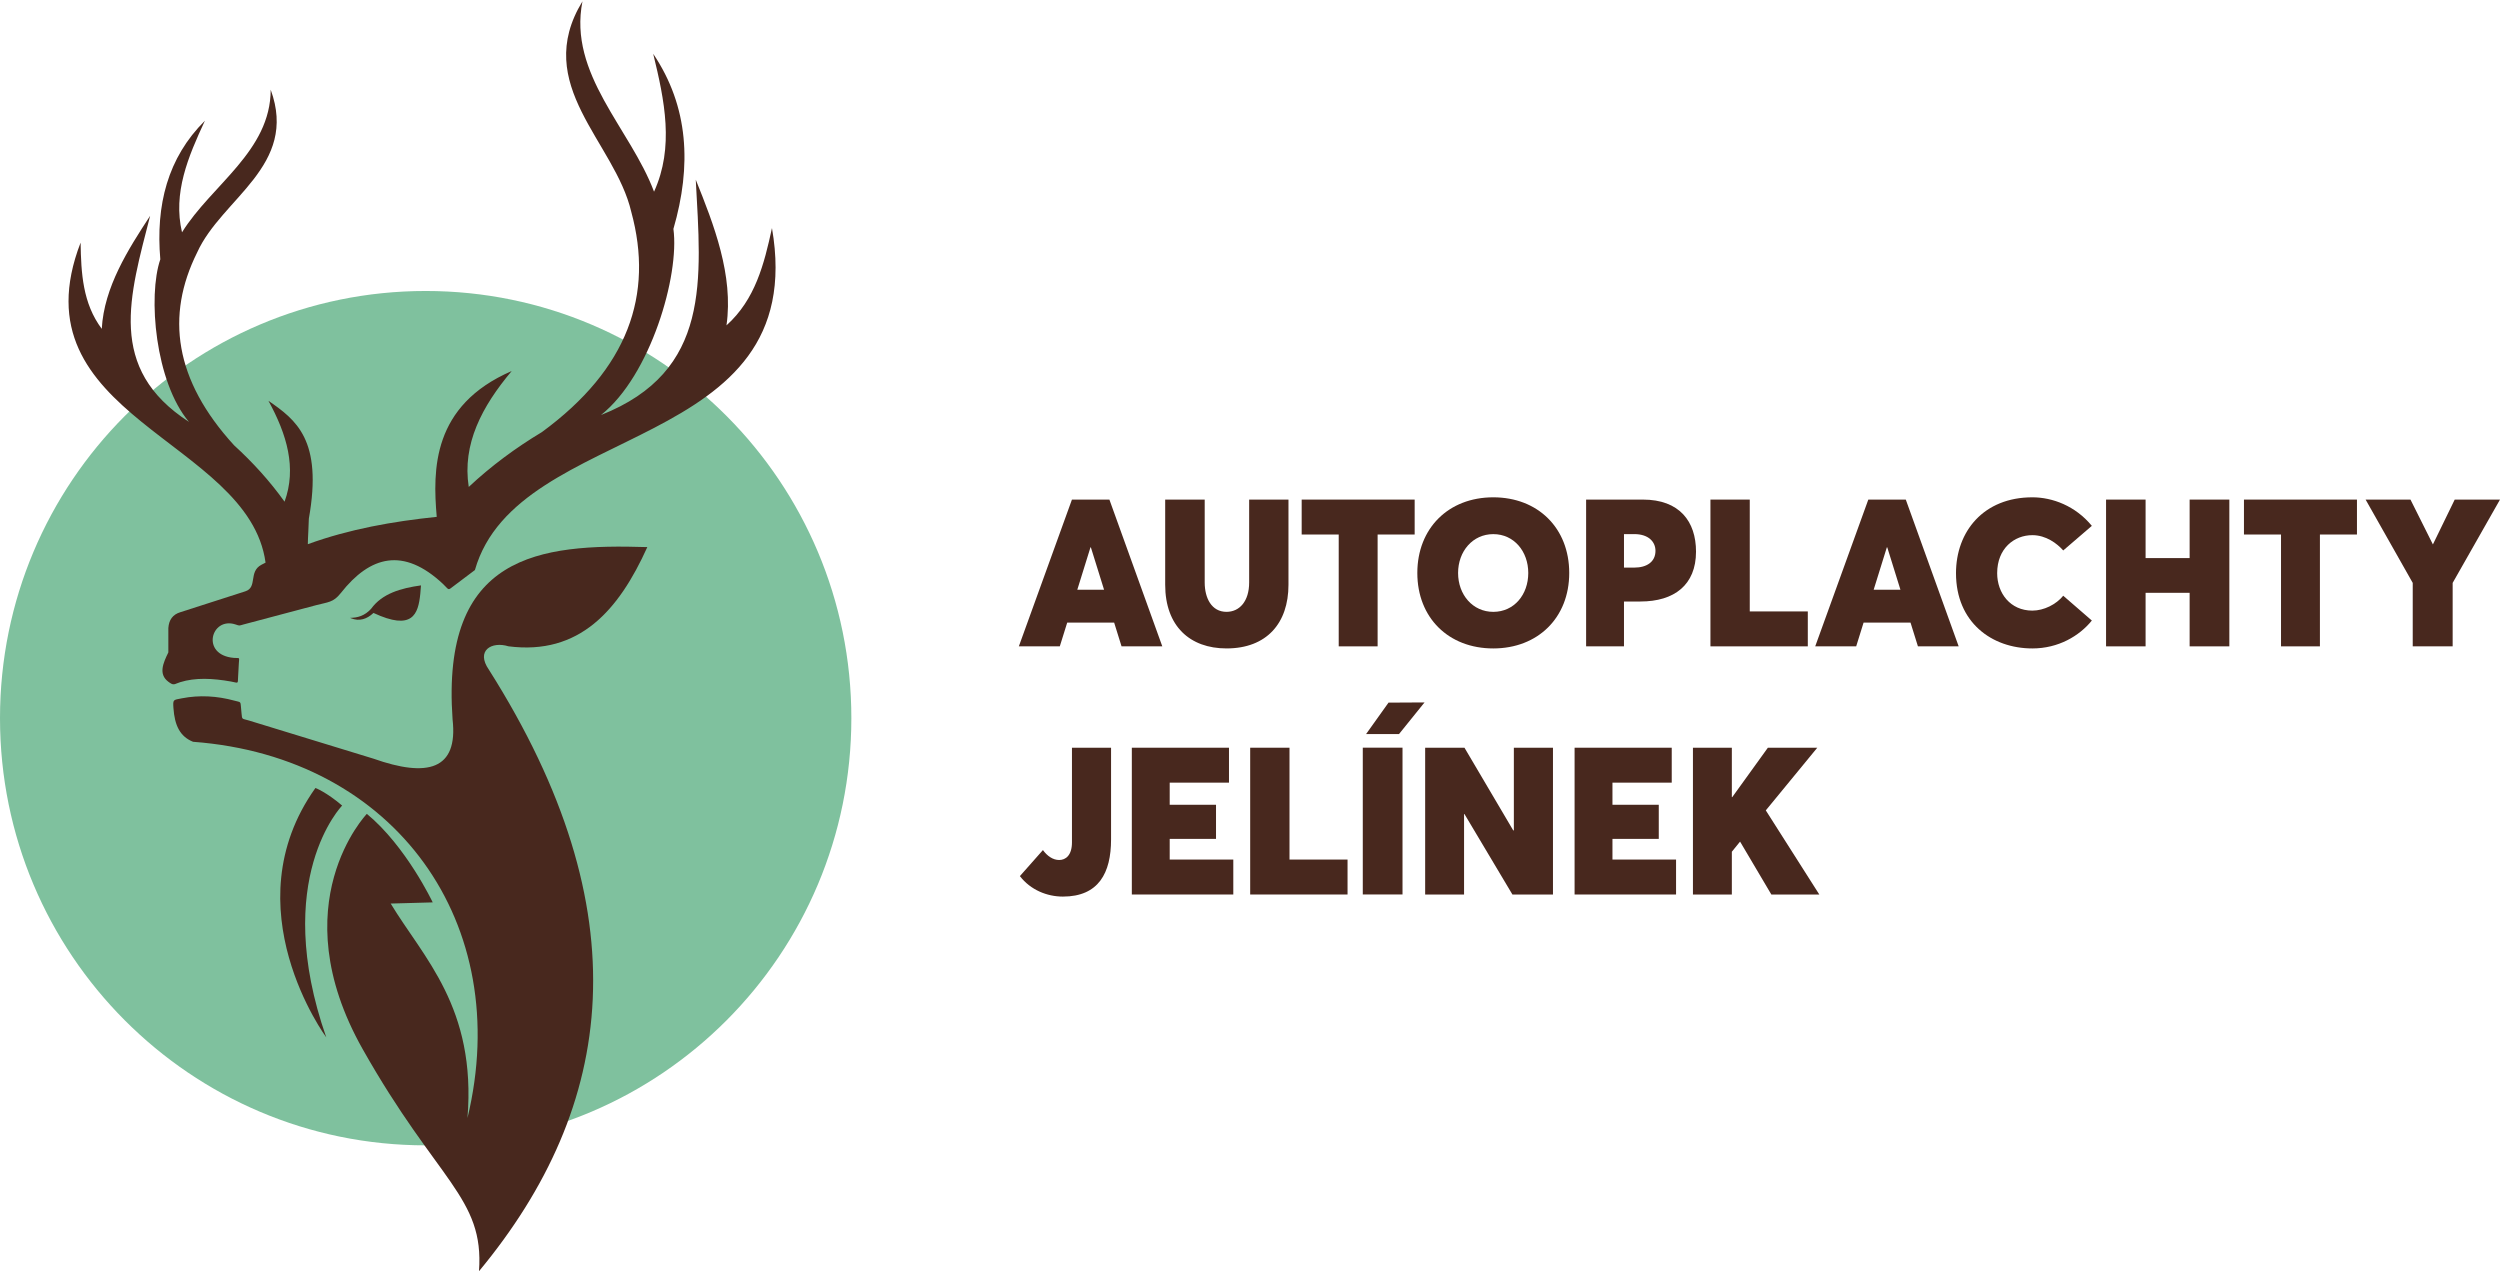
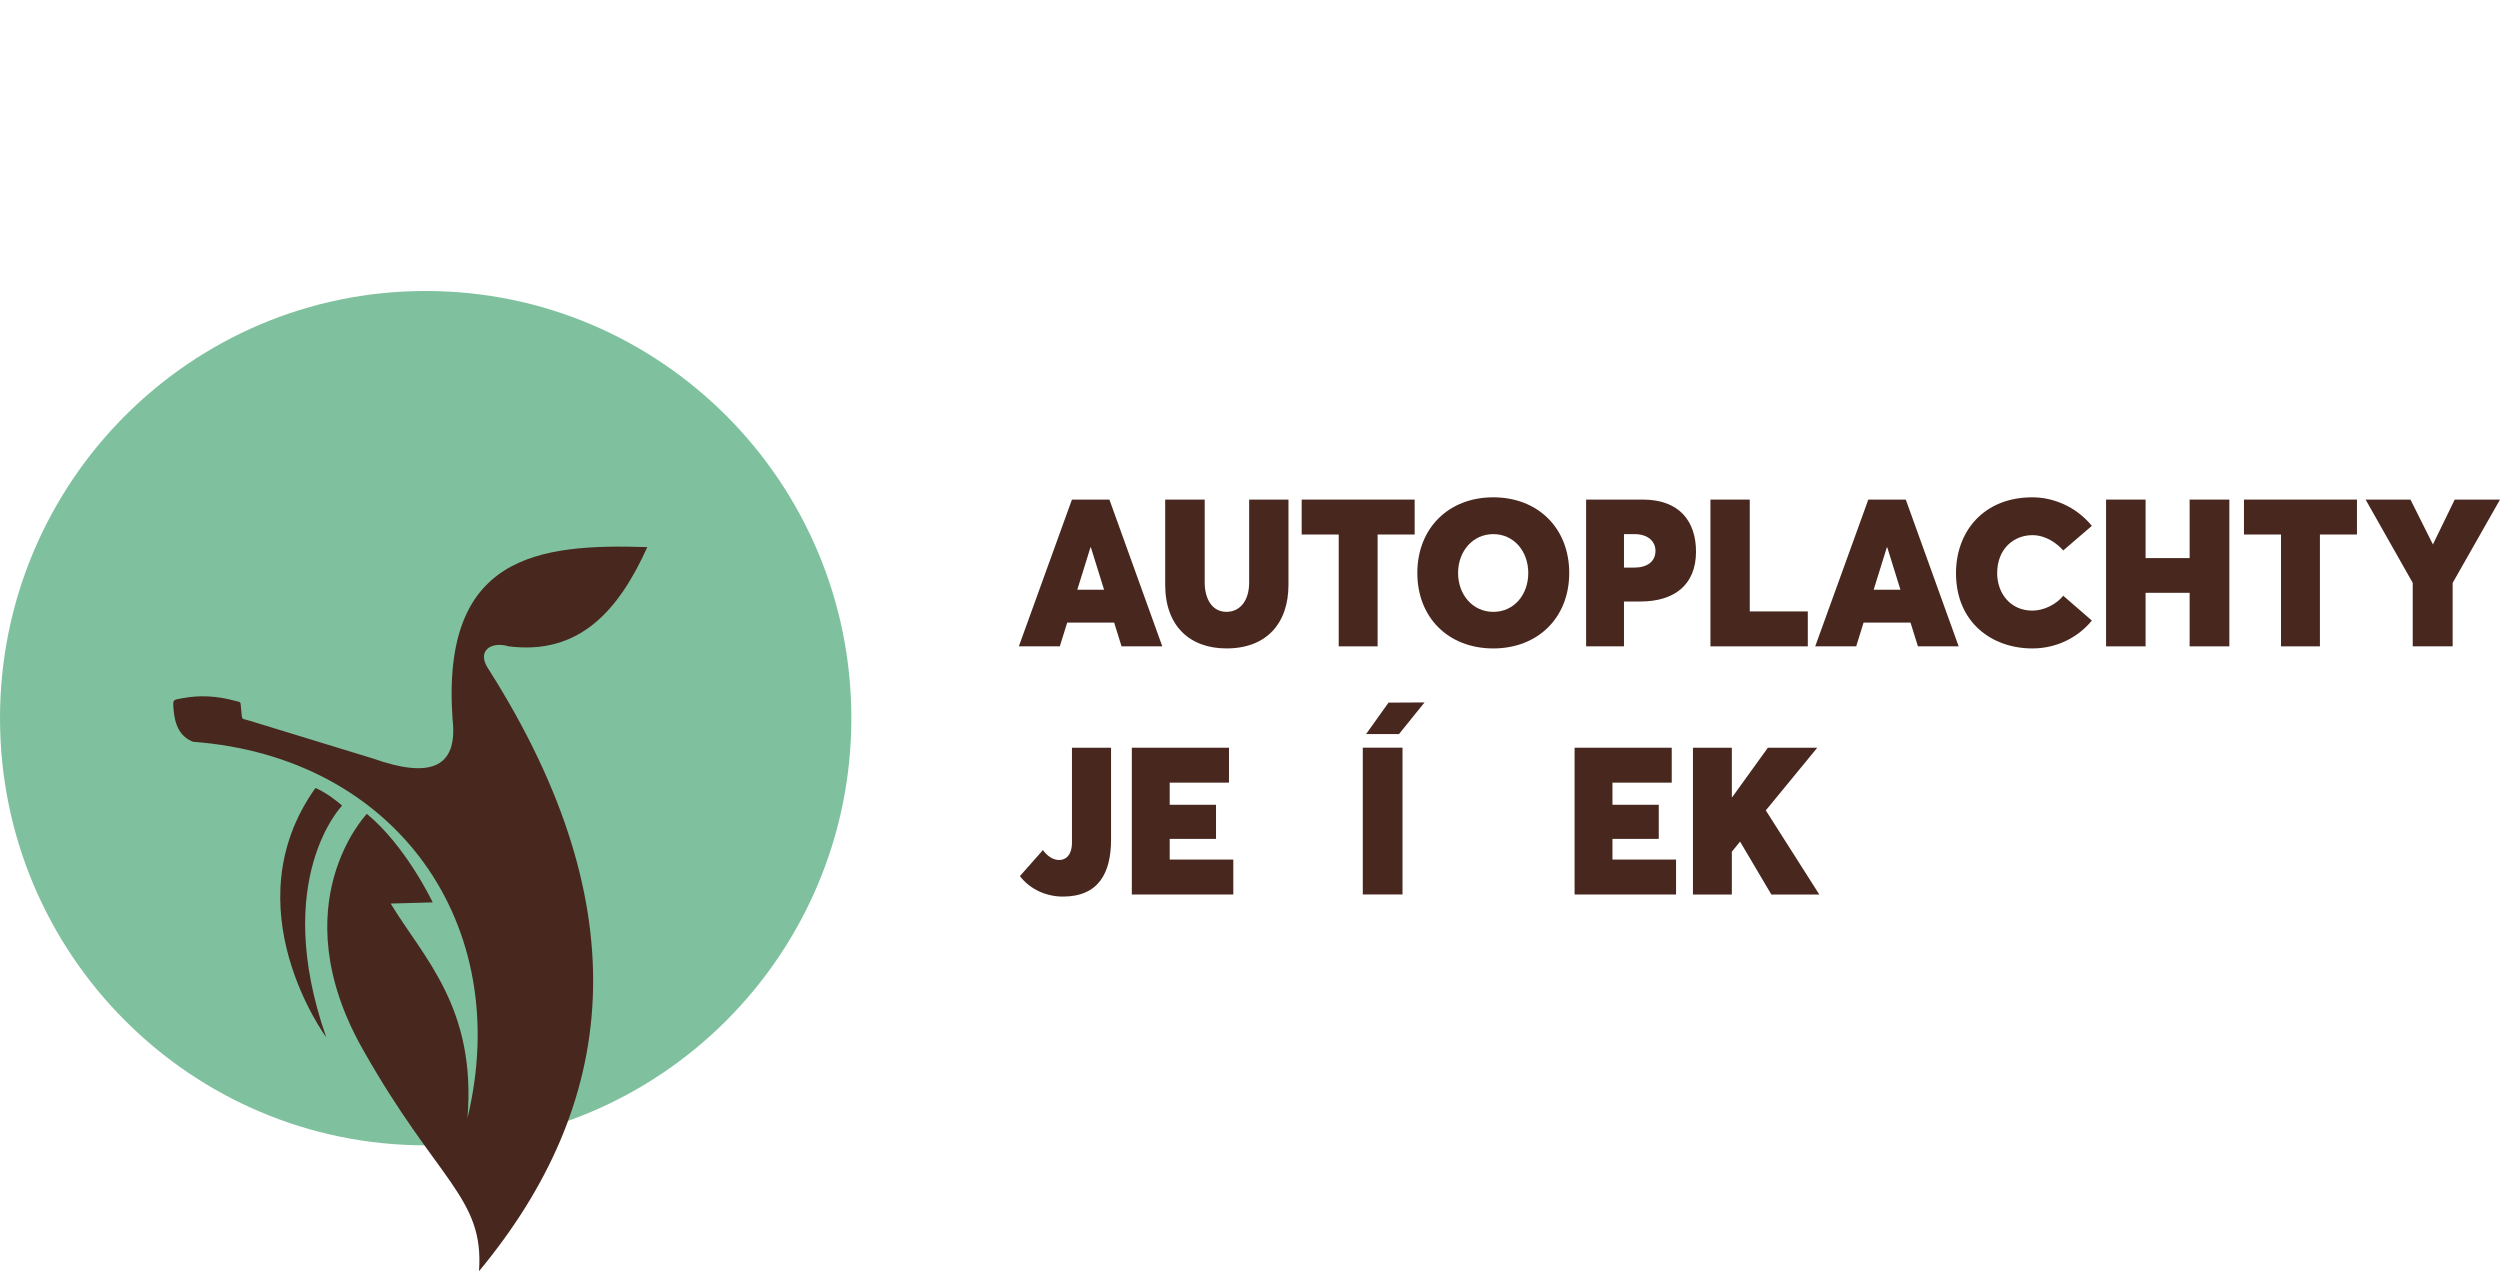
<svg xmlns="http://www.w3.org/2000/svg" width="175" height="89" viewBox="0 0 175 89" fill="none">
  <g opacity="0.5">
    <path d="M59.595 50.272C59.595 66.786 46.254 80.174 29.798 80.174C13.341 80.174 0 66.786 0 50.272C0 33.757 13.341 20.369 29.798 20.369C46.254 20.369 59.595 33.757 59.595 50.272Z" fill="#00833D" />
  </g>
  <path d="M77.99 43.581H74.705L74.186 45.245H71.319L75.036 34.971H77.658L81.361 45.245H78.508L77.99 43.581ZM77.284 41.28L76.361 38.314H76.333L75.411 41.28H77.284Z" fill="#48281E" />
  <path d="M81.563 40.933V34.971H84.329V40.774C84.329 41.859 84.805 42.829 85.856 42.829C86.764 42.829 87.441 42.091 87.441 40.774V34.971H90.193V40.933C90.193 43.625 88.666 45.39 85.856 45.39C83.292 45.39 81.563 43.827 81.563 40.933Z" fill="#48281E" />
  <path d="M93.71 37.416H91.117V34.971H99.026V37.416H96.433V45.245H93.71V37.416Z" fill="#48281E" />
  <path d="M99.213 40.109C99.213 36.983 101.389 34.812 104.53 34.812C107.642 34.812 109.846 36.954 109.846 40.109C109.846 43.249 107.642 45.391 104.53 45.391C101.389 45.391 99.213 43.235 99.213 40.109ZM106.979 40.109C106.979 38.604 105.985 37.389 104.53 37.389C103.089 37.389 102.066 38.59 102.066 40.109C102.066 41.629 103.089 42.83 104.53 42.83C105.985 42.83 106.979 41.629 106.979 40.109Z" fill="#48281E" />
  <path d="M111.028 34.971H115.004C117.569 34.971 118.721 36.505 118.721 38.617C118.721 40.947 117.194 42.105 114.831 42.105H113.679V45.245H111.028V34.971ZM114.399 39.732C115.278 39.732 115.883 39.327 115.883 38.559C115.883 37.923 115.393 37.387 114.399 37.387H113.679V39.732H114.399Z" fill="#48281E" />
  <path d="M119.731 34.971H122.483V42.8H126.546V45.245H119.731V34.971Z" fill="#48281E" />
  <path d="M133.736 43.581H130.451L129.933 45.245H127.065L130.782 34.971H133.405L137.107 45.245H134.255L133.736 43.581ZM133.03 41.28L132.108 38.314H132.079L131.157 41.28H133.03Z" fill="#48281E" />
  <path d="M136.92 40.123C136.92 37.2 138.851 34.812 142.266 34.812C143.663 34.812 145.277 35.406 146.429 36.81L144.426 38.532C143.994 38.04 143.216 37.461 142.265 37.461C140.997 37.461 139.802 38.387 139.802 40.123C139.802 41.527 140.724 42.743 142.265 42.743C143.072 42.743 143.937 42.309 144.426 41.701L146.429 43.438C145.55 44.523 144.081 45.391 142.266 45.391C139.413 45.391 136.92 43.553 136.92 40.123Z" fill="#48281E" />
  <path d="M147.424 34.971H150.191V39.066H153.274V34.971H156.054V45.245H153.274V41.497H150.191V45.245H147.424V34.971Z" fill="#48281E" />
  <path d="M159.671 37.416H157.077V34.971H164.987V37.416H162.394V45.245H159.671V37.416Z" fill="#48281E" />
  <path d="M175 34.971L171.686 40.803V45.245H168.891V40.803L165.592 34.971H168.733L170.303 38.111L171.83 34.971H175Z" fill="#48281E" />
  <path d="M71.392 61.328L73.005 59.505C73.308 59.925 73.711 60.2 74.143 60.2C74.59 60.2 75.037 59.881 75.037 58.97V52.342H77.774V58.767C77.774 61.097 76.91 62.761 74.403 62.761C73.293 62.761 72.141 62.298 71.392 61.328Z" fill="#48281E" />
  <path d="M79.228 52.34H86.029V54.785H81.879V56.334H85.121V58.722H81.879V60.169H86.331V62.615H79.228V52.34Z" fill="#48281E" />
-   <path d="M87.513 52.34H90.265V60.169H94.328V62.615H87.513V52.34Z" fill="#48281E" />
  <path d="M95.395 52.339H98.176V62.614H95.395V52.339ZM97.196 49.184L99.717 49.17L97.931 51.384H95.626L97.196 49.184Z" fill="#48281E" />
-   <path d="M108.708 52.34V62.615H105.869L102.513 56.985H102.484V62.615H99.761V52.34H102.513L105.927 58.129H105.97V52.34H108.708Z" fill="#48281E" />
  <path d="M121.805 58.912L121.229 59.621V62.616H118.506V52.342H121.229V55.8H121.257L123.75 52.342H127.208L123.606 56.727L127.352 62.616H123.995L121.805 58.912Z" fill="#48281E" />
  <path d="M110.221 52.34H117.021V54.785H112.872V56.334H116.114V58.722H112.872V60.169H117.324V62.615H110.221V52.34Z" fill="#48281E" />
  <path d="M31.68 50.352C32.086 53.912 29.904 54.437 26.135 53.104C23.23 52.214 20.326 51.324 17.421 50.435C16.933 50.285 16.949 50.406 16.906 49.925C16.894 49.789 16.882 49.652 16.87 49.516C16.832 49.08 16.861 49.168 16.411 49.046C15.195 48.715 13.967 48.641 12.725 48.883C12.123 48.999 12.1 48.954 12.14 49.556C12.224 50.785 12.602 51.559 13.514 51.925C27.72 52.986 35.999 64.687 32.723 78.263C33.353 70.516 29.638 67.043 27.348 63.249L30.29 63.167C30.29 63.167 28.439 59.249 25.679 56.97C25.679 56.97 19.643 63.258 25.386 73.437C27.992 78.056 30.111 80.649 31.538 82.722C32.983 84.822 33.718 86.388 33.529 88.986C43.121 77.417 44.94 63.8 34.223 46.88C33.287 45.537 34.415 44.876 35.593 45.242C40.554 45.877 43.31 42.733 45.312 38.297C37.731 38.057 30.862 38.817 31.68 50.352Z" fill="#48281E" />
-   <path d="M26.144 42.906C28.87 44.177 29.276 43.008 29.421 41.563C29.44 41.371 29.454 41.173 29.469 40.977C28.042 41.176 26.75 41.552 25.983 42.609C25.527 43.114 25.024 43.246 24.505 43.25C24.53 43.261 24.555 43.272 24.58 43.282C25.153 43.506 25.67 43.349 26.144 42.906Z" fill="#48281E" />
-   <path d="M54.038 15.964C53.491 18.486 52.866 20.969 50.854 22.775C51.355 19.275 49.972 15.725 48.704 12.581C49.075 19.564 49.815 25.991 42.069 29.052C45.541 26.293 47.579 19.276 47.139 16.024C48.421 11.607 48.216 7.471 45.724 3.765C46.523 7.039 47.203 10.304 45.783 13.418C44.113 8.977 39.766 5.203 40.772 0.094C37.195 5.956 43.051 9.924 44.191 14.839C45.765 20.619 43.987 25.808 37.935 30.245C36.105 31.345 34.387 32.611 32.812 34.086C32.346 31.087 33.729 28.459 35.819 25.973C30.244 28.386 30.287 32.886 30.571 36.179C27.493 36.5 24.463 37.034 21.548 38.093C21.556 37.522 21.607 36.929 21.619 36.307C22.604 30.78 20.716 29.39 18.79 28.055C20.083 30.409 20.78 32.764 19.919 35.118C18.88 33.666 17.692 32.362 16.387 31.172C12.198 26.593 11.595 22.099 13.801 17.673C15.517 13.875 20.902 11.613 18.949 6.281C18.94 10.584 14.81 12.935 12.741 16.262C12.092 13.508 13.17 10.973 14.344 8.45C11.728 11.048 10.895 14.366 11.222 18.153C10.341 20.717 10.861 26.733 13.229 29.533C7.446 25.794 9.083 20.706 10.509 15.108C8.974 17.45 7.282 20.102 7.124 23.019C5.785 21.229 5.678 19.115 5.642 16.983C0.929 29.21 17.415 30.744 18.589 39.384C18.491 39.434 18.393 39.484 18.296 39.536C17.38 40.024 18.043 41.113 17.171 41.393C15.658 41.879 14.145 42.365 12.632 42.852C12.093 43.011 11.822 43.392 11.784 43.966V45.669C11.409 46.434 11.087 47.186 11.774 47.714C12.183 48.027 12.176 47.888 12.613 47.752C13.677 47.42 14.889 47.479 16.165 47.706C16.713 47.804 16.639 47.911 16.668 47.362C16.685 47.054 16.701 46.745 16.718 46.444C16.746 45.962 16.812 46.089 16.369 46.052C14.021 45.854 14.775 43.149 16.481 43.71C16.808 43.817 16.707 43.802 17.058 43.709C18.835 43.237 20.293 42.85 22.115 42.366C22.964 42.14 23.326 42.187 23.857 41.513C25.913 38.901 28.242 38.284 31.008 40.875C31.479 41.316 31.303 41.365 31.812 40.982C32.289 40.622 32.767 40.263 33.244 39.903C36.236 29.426 56.783 31.823 54.038 15.964Z" fill="#48281E" />
  <path d="M22.081 55.158C22.081 55.158 22.84 55.442 23.95 56.39C23.95 56.39 18.953 61.521 22.84 72.618C22.84 72.618 16.122 63.528 22.081 55.158Z" fill="#48281E" />
</svg>